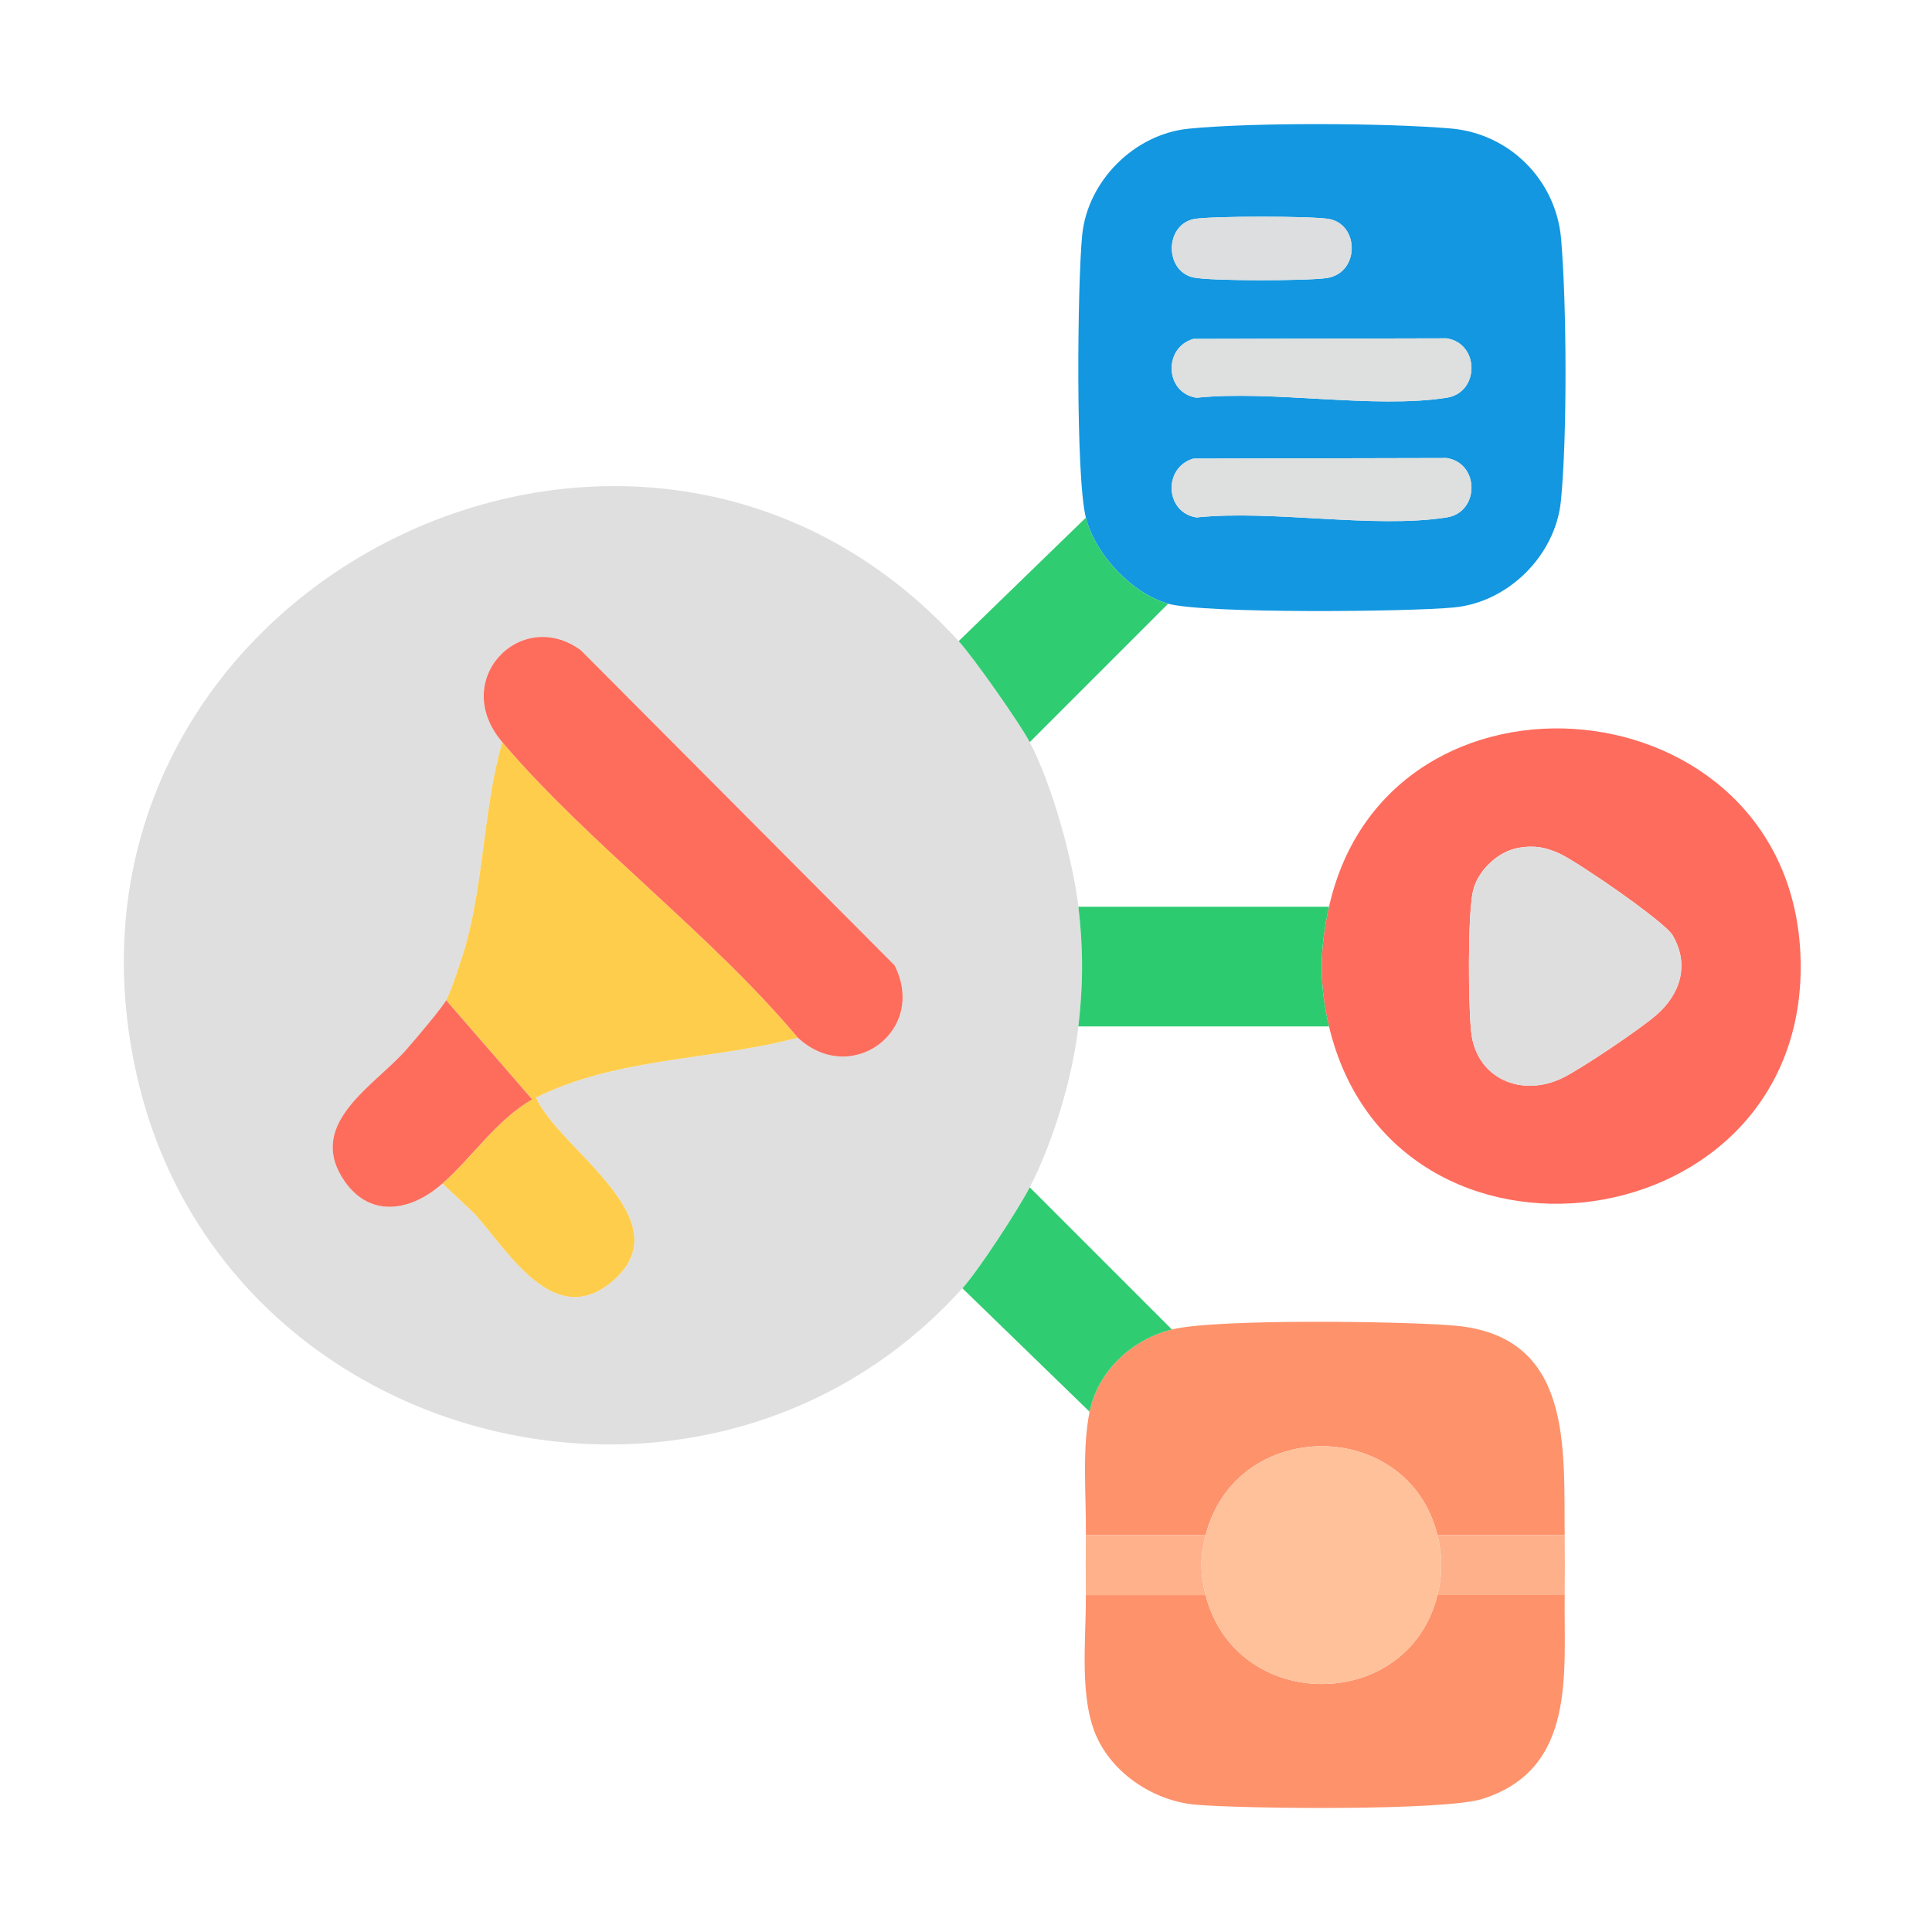
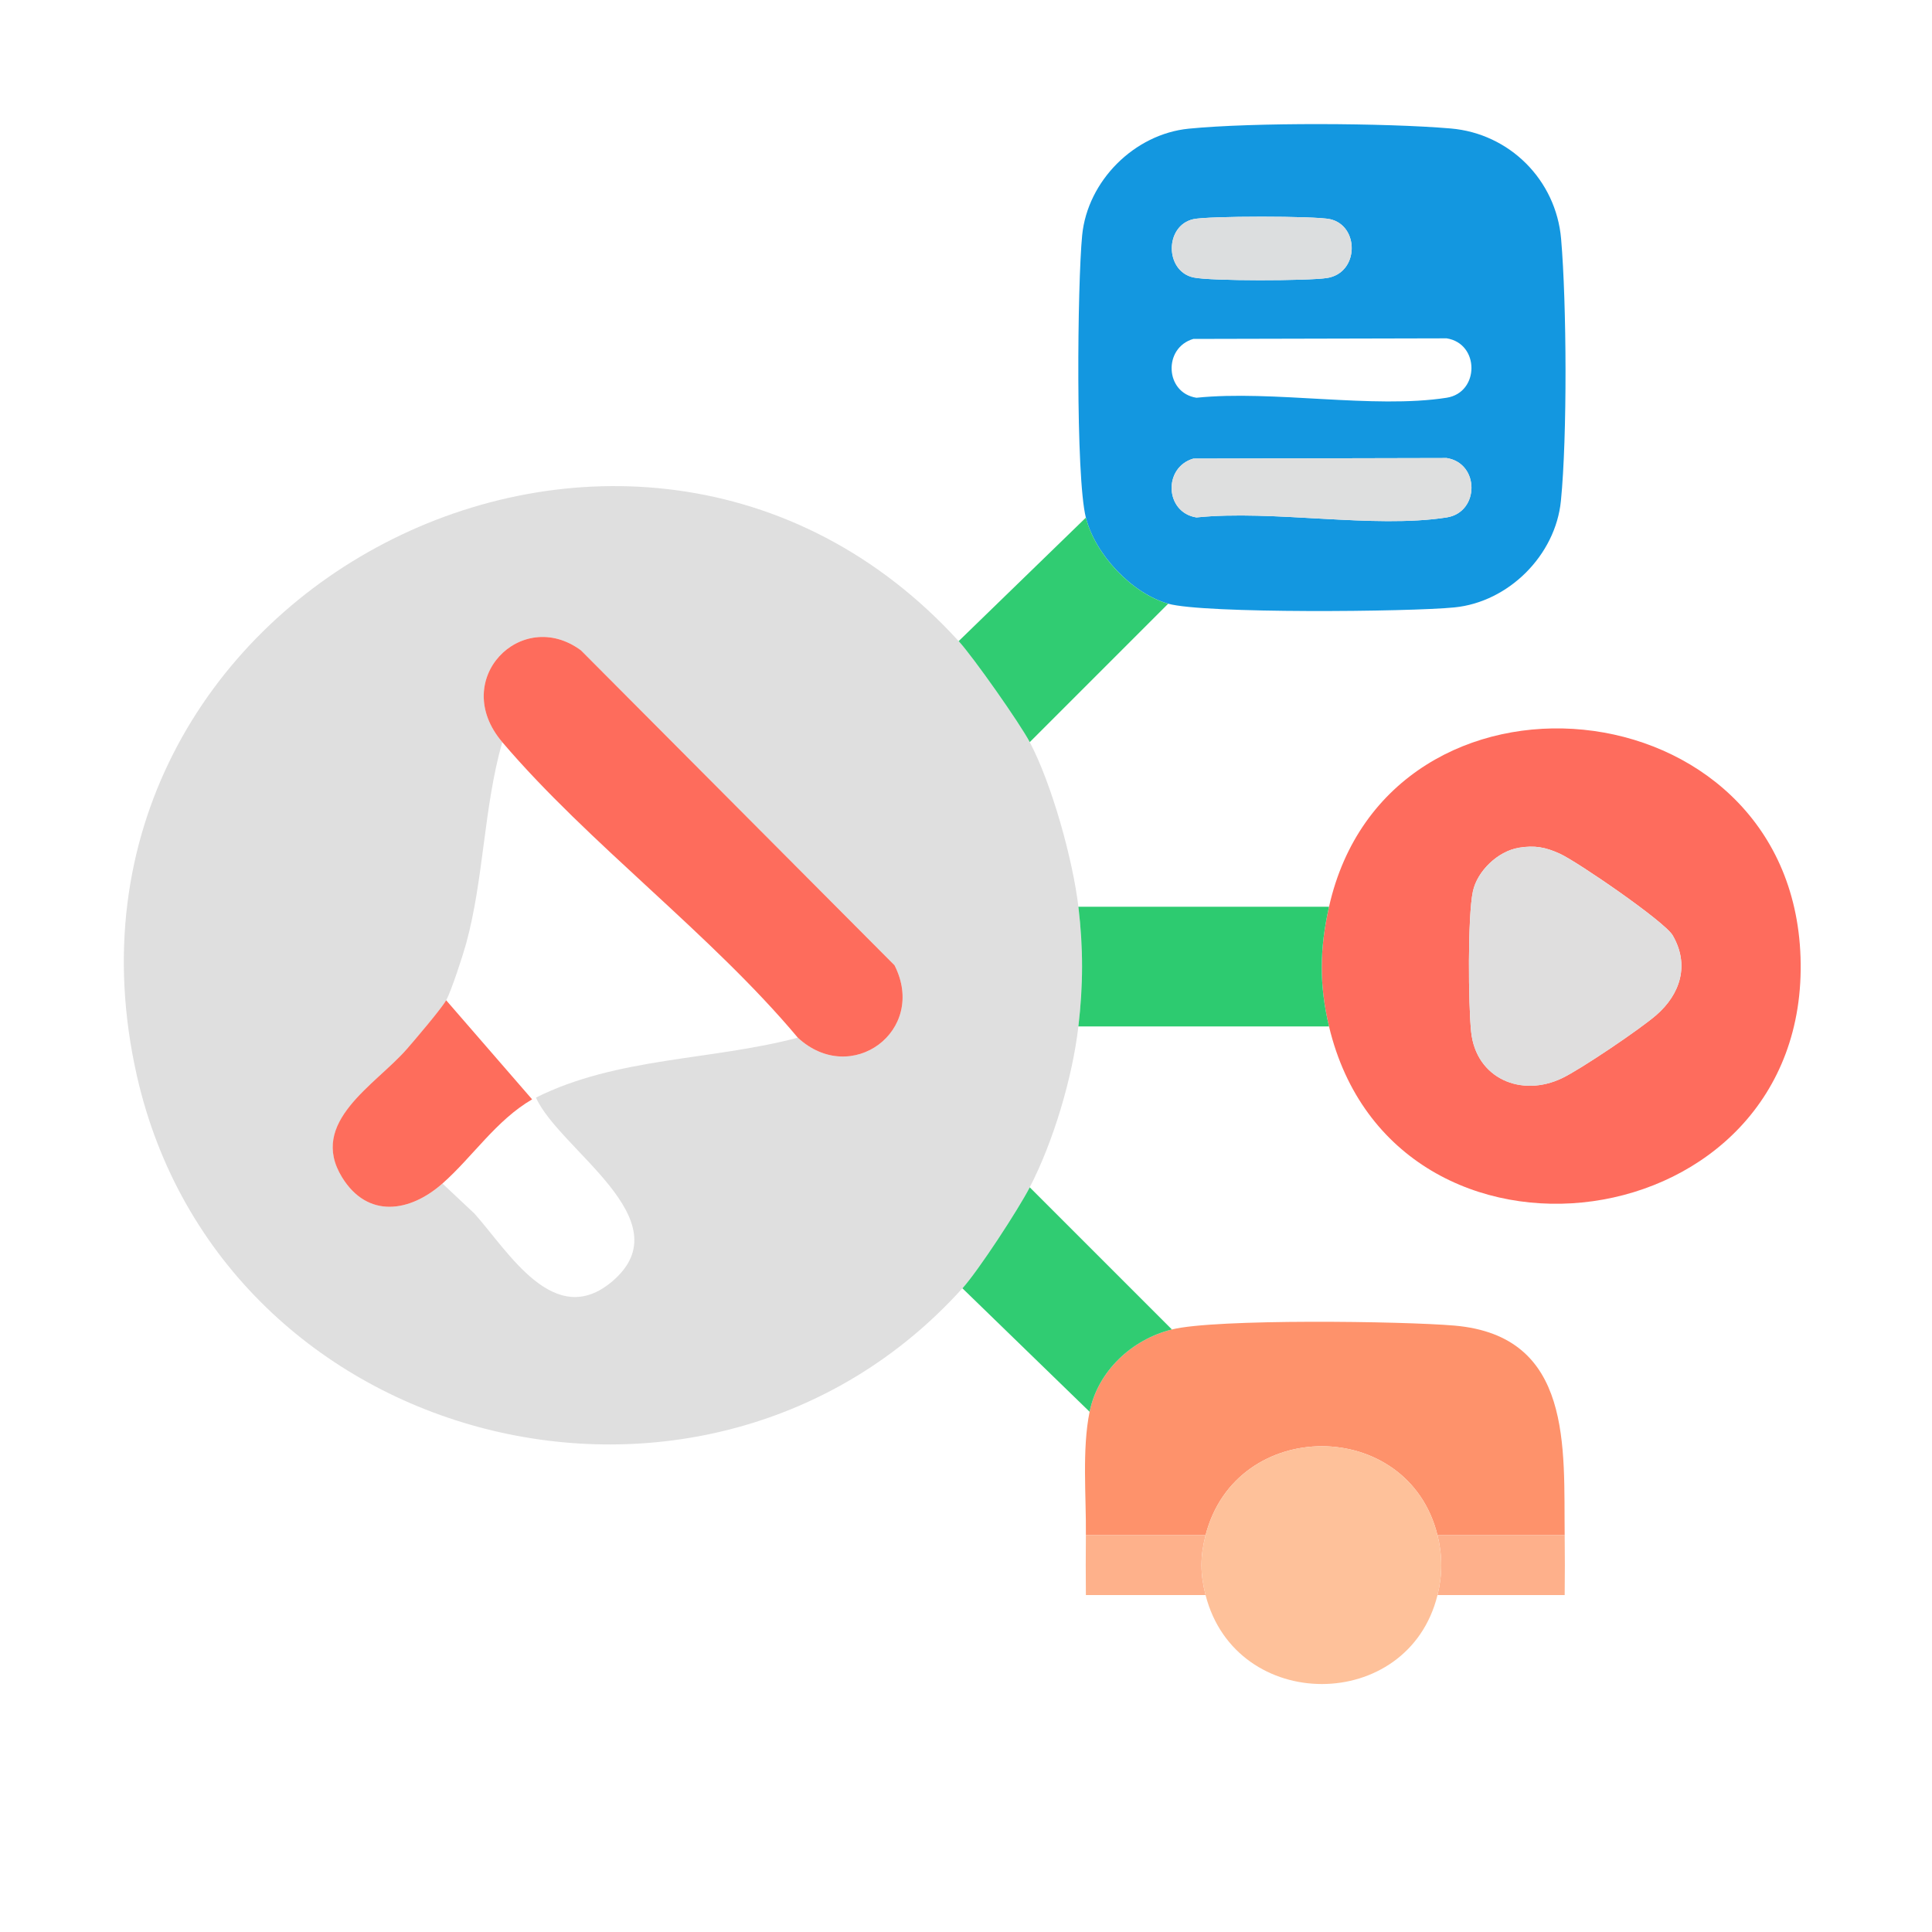
<svg xmlns="http://www.w3.org/2000/svg" id="Capa_1" viewBox="0 0 400 400">
  <defs>
    <style>.cls-1{fill:#dfdede;}.cls-2{fill:#feb08b;}.cls-3{fill:#dedfdf;}.cls-4{fill:#fecd4c;}.cls-5{fill:#fe6d5c;}.cls-6{fill:#1397e0;}.cls-7{fill:#30cc72;}.cls-8{fill:#fe926b;}.cls-9{fill:#2dcb70;}.cls-10{fill:#dfdfdf;}.cls-11{fill:#fe6c5d;}.cls-12{fill:#fe6c5c;}.cls-13{fill:#feb18b;}.cls-14{fill:#fec19a;}.cls-15{fill:#dcdedf;}</style>
  </defs>
  <path class="cls-10" d="M198.48,132.74c3.07,3.37,12.71,17.1,14.72,20.91,4.58,8.7,8.91,24.29,10.07,34.08,1.02,8.61,1,16.19,0,24.78-1.23,10.59-5.17,23.83-10.07,33.3-2.38,4.6-10.6,17.21-13.94,20.91-53.02,58.76-153.38,33.51-170.92-44C5.67,122.61,131.02,58.79,198.48,132.74ZM103.99,153.65c-3.85,13.48-3.8,28.24-7.48,41.7-.67,2.44-3.08,9.84-4.13,11.74-.93,1.68-6.47,8.19-8.12,10.08-6.5,7.46-20.49,15.12-13.43,26.58,5.28,8.57,14,7.27,20.78,1.29l6.59,6.19c6.98,7.75,16.57,24.39,28.67,13.97,14.68-12.65-11.15-27.2-15.9-37.96,16.82-8.4,36.28-7.65,54.21-12.4,11.07,10.26,26.89-1.44,20.02-14.99l-64.92-65.2c-12.33-9.12-27.3,6.04-16.29,19Z" />
  <path class="cls-6" d="M241.86,124.99c-7.56-2.14-15.12-10.22-17.04-17.81-2.15-8.52-1.76-48.4-.77-58.47,1.11-11.27,10.82-20.96,22.07-22.07,13.38-1.32,40.73-1.19,54.24-.04,12.18,1.04,21.8,10.67,22.85,22.85,1.16,13.51,1.29,40.85-.04,54.24-1.11,11.25-10.81,20.96-22.07,22.07-9.29.92-51.85,1.32-59.24-.77ZM247.06,45.38c-5.94,1.33-5.93,10.74,0,12.06,3.51.78,23.8.72,27.67.12,6.7-1.05,6.74-10.82.65-12.18-3.07-.69-25.25-.69-28.33,0ZM247.06,70.17c-6.29,1.85-5.88,11.16.65,12.18,15.77-1.63,36.66,2.36,51.8,0,6.84-1.07,6.86-11.23,0-12.3l-52.46.12ZM247.06,94.95c-6.29,1.85-5.88,11.16.65,12.18,15.77-1.63,36.66,2.36,51.8,0,6.84-1.07,6.86-11.23,0-12.3l-52.46.12Z" />
  <path class="cls-11" d="M275.16,212.51c-2.07-8.68-1.95-16.1,0-24.78,12.21-54.43,95.69-46.78,97.62,10.42,2.01,59.37-84.21,70.64-97.62,14.37ZM314.46,175.52c-4.33.7-8.63,4.83-9.52,9.06-1.09,5.18-.95,23.44-.35,29.09,1.03,9.61,10.38,13.61,18.84,9.54,3.92-1.88,16.13-10.14,19.48-13.05,5.01-4.35,6.94-10.43,3.39-16.52-1.66-2.85-19.78-15.28-23.37-16.9-2.98-1.35-5.17-1.76-8.47-1.23Z" />
  <path class="cls-8" d="M323.95,317.85h-26.33c-6.06-24.53-41.73-24.6-48.02,0h-24.78c.08-8.16-.82-17.73.77-25.56,1.71-8.41,8.71-14.96,17.04-17.04,9.01-2.25,47.86-1.72,58.5-.8,24.62,2.13,22.6,25.38,22.82,43.4Z" />
-   <path class="cls-8" d="M249.6,330.24c6.28,24.58,41.96,24.54,48.02,0h26.33c-.2,16.14,2.51,36.03-17.05,42.21-7.89,2.49-49.3,2.05-59.27,1.2-8.38-.72-16.76-6.04-20.4-13.68-3.93-8.23-2.33-20.5-2.42-29.72h24.78Z" />
  <path class="cls-9" d="M275.16,187.73c-1.95,8.69-2.07,16.1,0,24.78h-51.89c1-8.6,1.02-16.17,0-24.78h51.89Z" />
  <path class="cls-7" d="M224.82,107.18c1.92,7.6,9.48,15.68,17.04,17.81l-28.66,28.66c-2.01-3.82-11.65-17.55-14.72-20.91l26.33-25.56Z" />
  <path class="cls-7" d="M242.63,275.25c-8.33,2.08-15.33,8.63-17.04,17.04l-26.33-25.56c3.34-3.71,11.56-16.31,13.94-20.91l29.43,29.43Z" />
  <path class="cls-2" d="M323.95,317.85c.05,4.12.05,8.28,0,12.39h-26.33c1.03-4.16,1.03-8.23,0-12.39h26.33Z" />
  <path class="cls-13" d="M249.6,317.85c-1.13,4.42-1.13,7.96,0,12.39h-24.78c-.04-3.89-.04-8.45,0-12.39h24.78Z" />
-   <path class="cls-4" d="M165.18,214.84c-17.93,4.75-37.39,4.01-54.21,12.4,4.75,10.76,30.58,25.31,15.9,37.96-12.1,10.42-21.69-6.22-28.67-13.97l-6.59-6.19c6.27-5.52,11.1-13.08,18.57-17.43l-17.8-20.52c1.05-1.9,3.47-9.31,4.13-11.74,3.69-13.46,3.63-28.22,7.48-41.7,17.88,21.02,43.19,39.72,61.19,61.19Z" />
  <path class="cls-12" d="M165.18,214.84c-17.99-21.47-43.3-40.16-61.19-61.19-11.02-12.95,3.96-28.11,16.29-19l64.92,65.2c6.87,13.54-8.95,25.25-20.02,14.99Z" />
  <path class="cls-5" d="M91.6,245.04c-6.78,5.98-15.5,7.28-20.78-1.29-7.06-11.46,6.94-19.12,13.43-26.58,1.65-1.89,7.19-8.4,8.12-10.08l17.8,20.52c-7.47,4.35-12.31,11.9-18.57,17.43Z" />
-   <path class="cls-3" d="M247.06,70.17l52.46-.12c6.86,1.07,6.84,11.23,0,12.3-15.14,2.36-36.03-1.63-51.8,0-6.54-1.02-6.95-10.34-.65-12.18Z" />
+   <path class="cls-3" d="M247.06,70.17l52.46-.12Z" />
  <path class="cls-3" d="M247.06,94.95l52.46-.12c6.86,1.07,6.84,11.23,0,12.3-15.14,2.36-36.03-1.63-51.8,0-6.54-1.02-6.95-10.34-.65-12.18Z" />
  <path class="cls-15" d="M247.06,45.38c3.07-.69,25.26-.69,28.33,0,6.09,1.36,6.04,11.14-.65,12.18-3.87.6-24.16.66-27.67-.12-5.93-1.32-5.94-10.73,0-12.06Z" />
  <path class="cls-1" d="M314.46,175.52c3.3-.53,5.49-.13,8.47,1.23,3.59,1.63,21.71,14.06,23.37,16.9,3.55,6.08,1.62,12.17-3.39,16.52-3.35,2.91-15.56,11.16-19.48,13.05-8.46,4.07-17.81.07-18.84-9.54-.6-5.65-.74-23.91.35-29.09.89-4.24,5.19-8.36,9.52-9.06Z" />
  <path class="cls-14" d="M297.62,317.85c1.03,4.16,1.03,8.24,0,12.39-6.06,24.54-41.74,24.58-48.02,0-1.13-4.44-1.13-7.97,0-12.39,6.29-24.6,41.96-24.53,48.02,0Z" />
</svg>